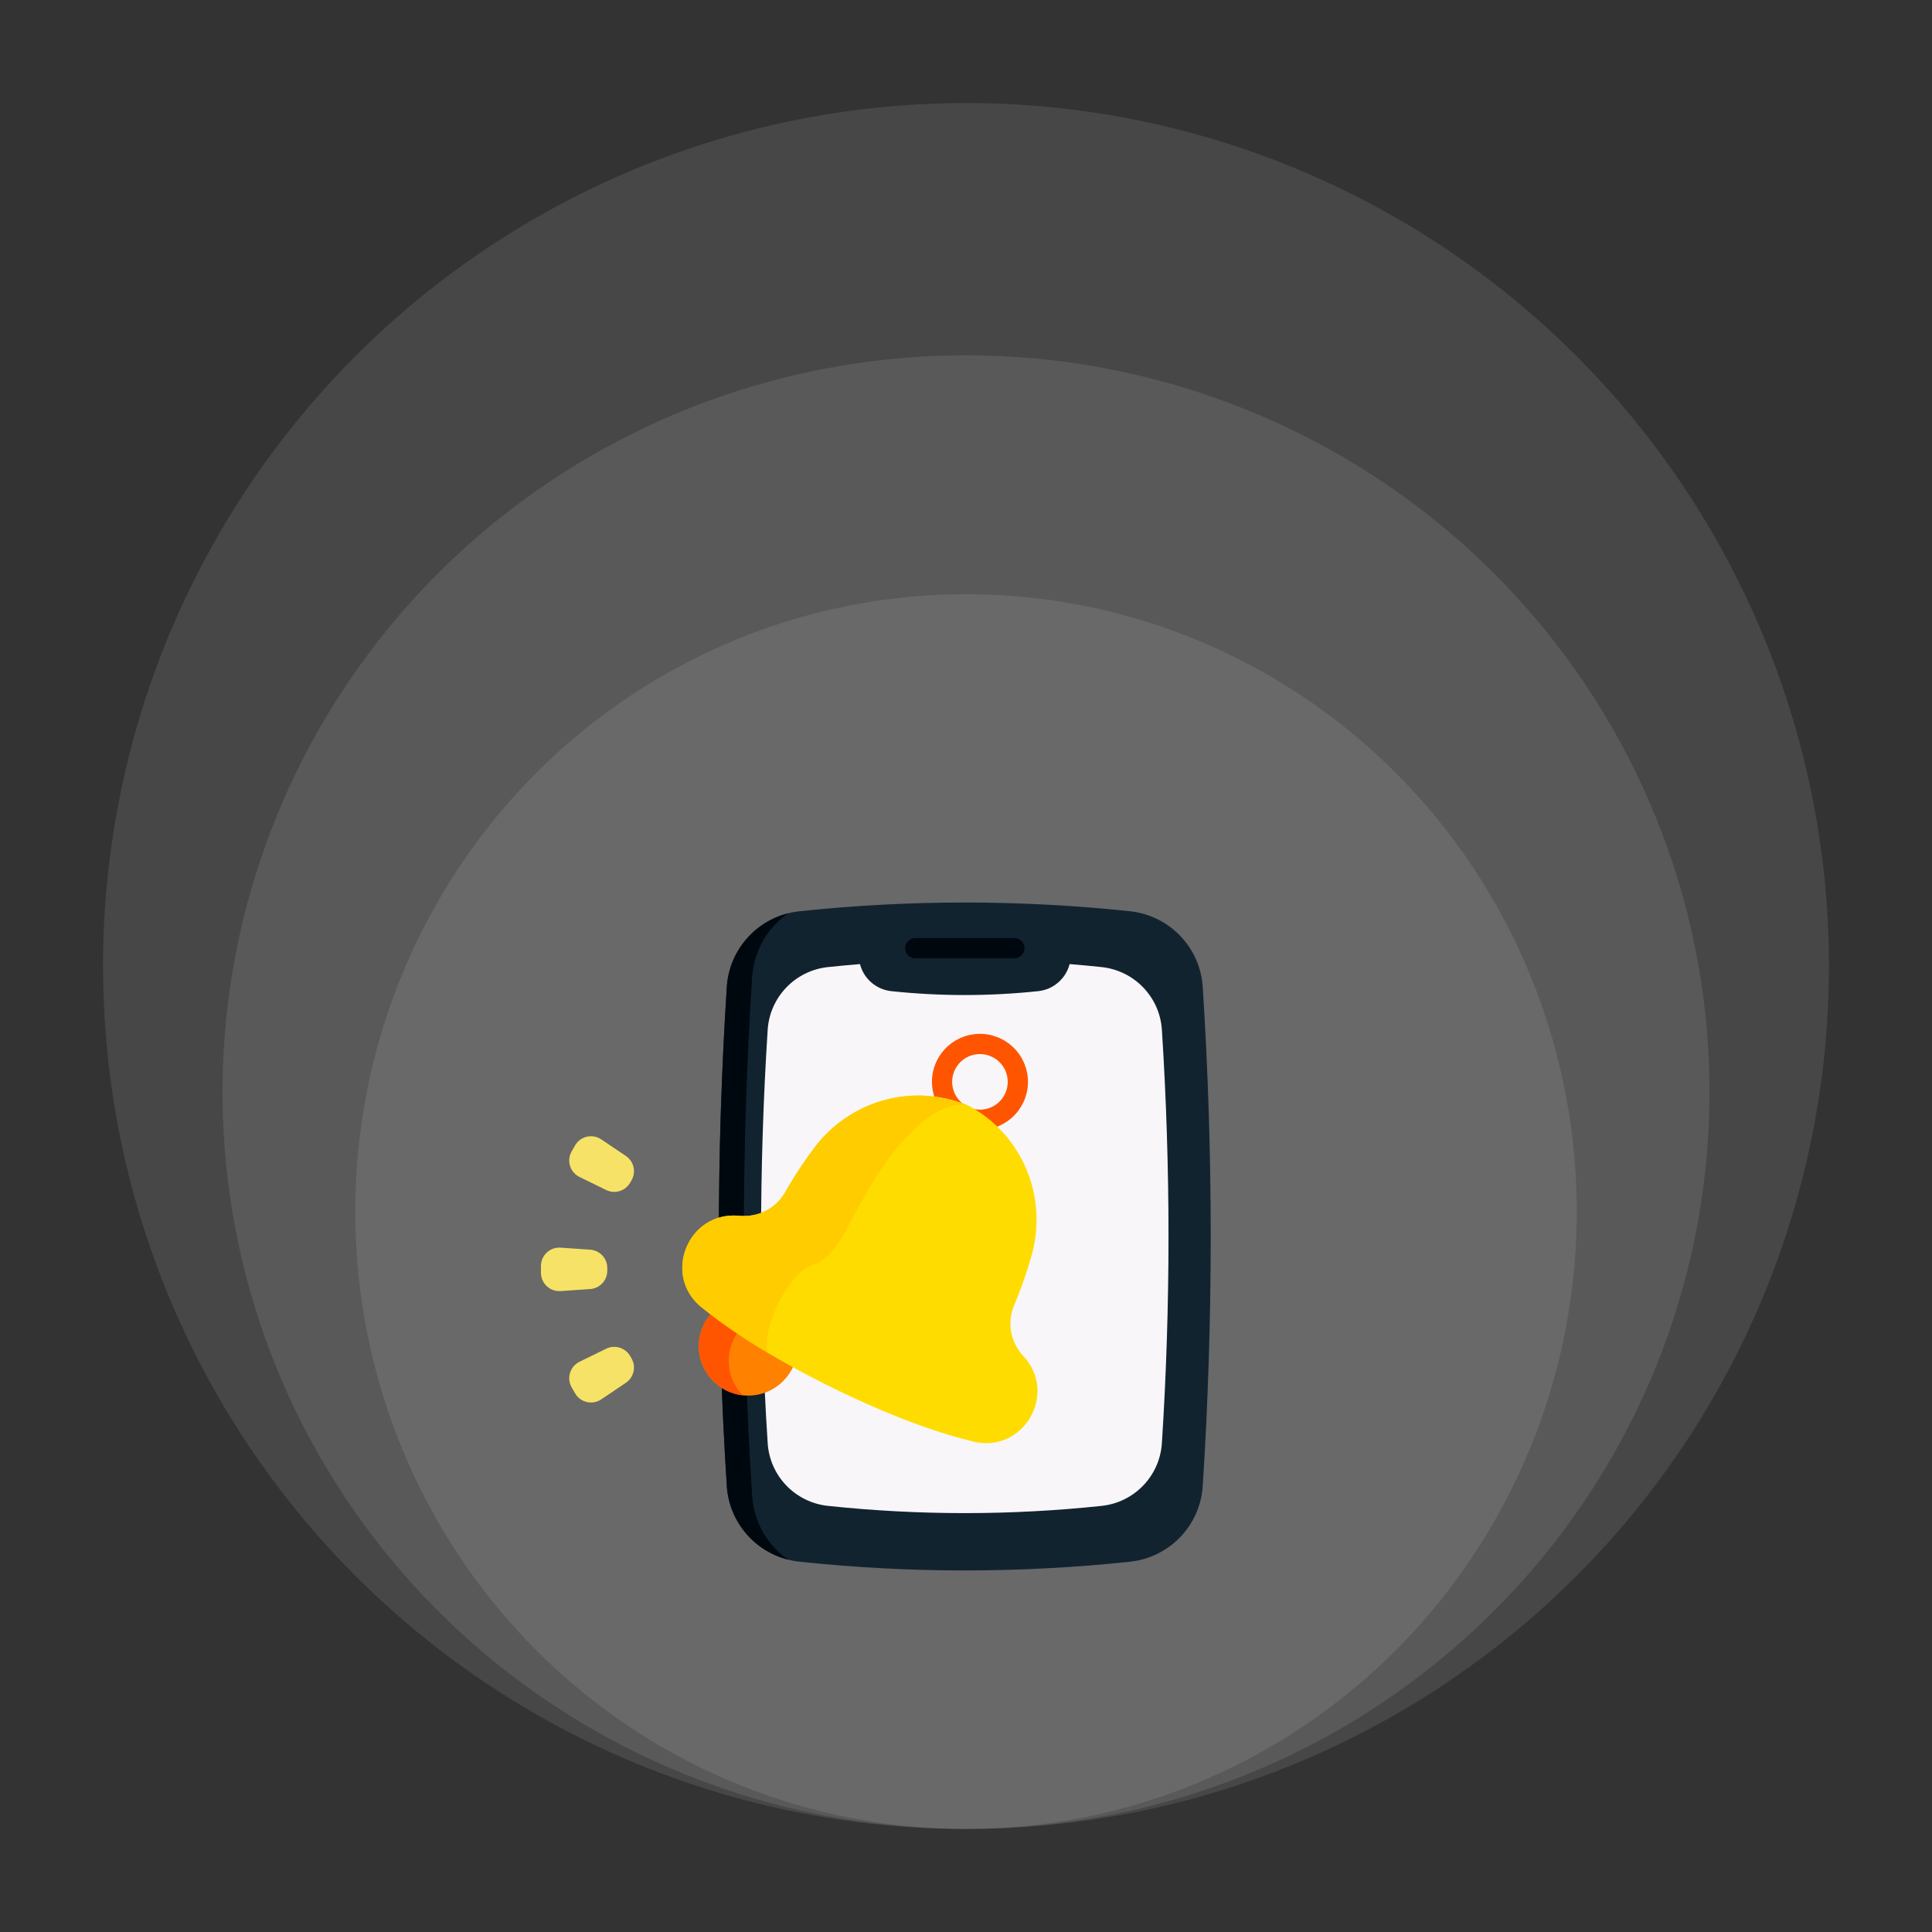
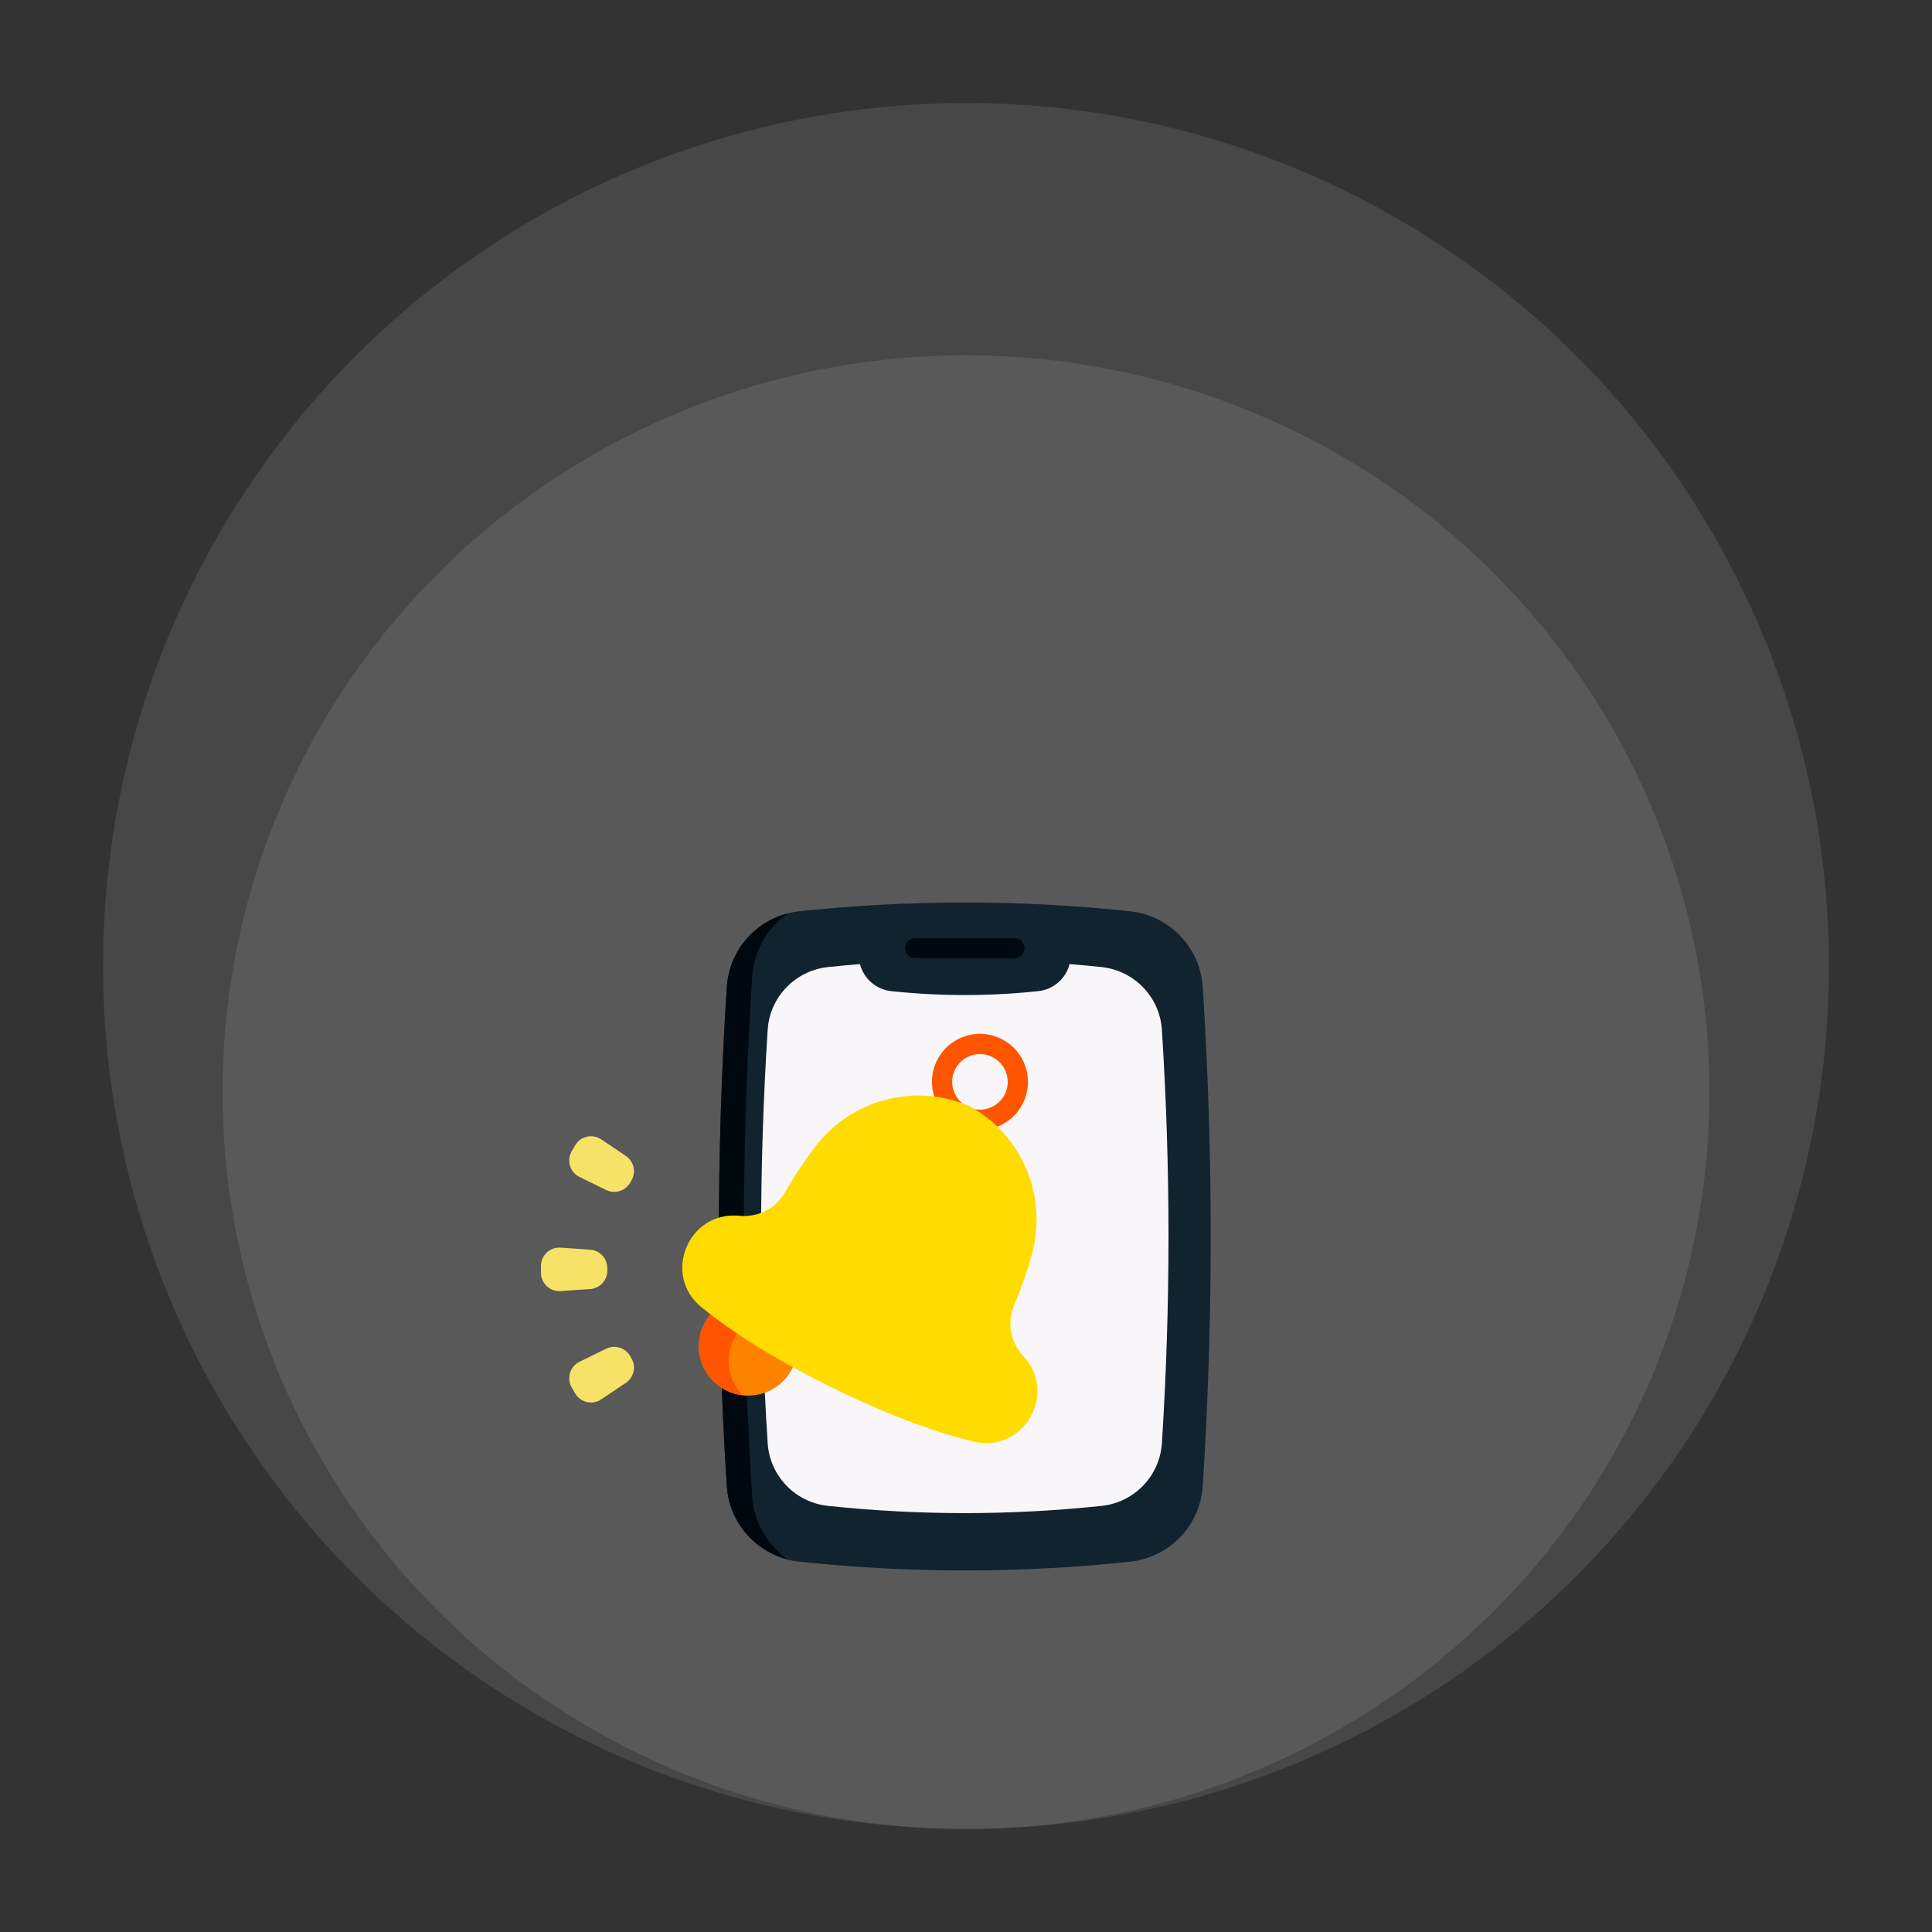
<svg xmlns="http://www.w3.org/2000/svg" width="150" height="150" viewBox="0 0 150 150" fill="none">
  <rect x="0" y="0" width="150" height="150" fill="#333333" stroke="none" />
-   <ellipse cx="75.002" cy="94.067" rx="47.416" ry="47.931" fill="white" fill-opacity="0.1" />
  <ellipse cx="75.001" cy="84.794" rx="57.723" ry="57.208" fill="white" fill-opacity="0.1" />
  <ellipse cx="75" cy="75" rx="67" ry="67" fill="white" fill-opacity="0.1" />
  <g clip-path="url(#clip0_16_58)">
    <path d="M87.729 121.251C79.18 122.156 70.63 122.156 62.081 121.251C59.014 120.927 56.625 118.445 56.429 115.368C55.605 102.469 55.605 89.531 56.429 76.632C56.625 73.555 59.014 71.073 62.081 70.749C70.63 69.844 79.18 69.844 87.729 70.749C90.796 71.073 93.185 73.555 93.381 76.632C94.206 89.531 94.206 102.469 93.381 115.368C93.185 118.445 90.796 120.927 87.729 121.251Z" fill="#122330" />
    <path d="M61.185 121.091C58.559 120.425 56.605 118.138 56.429 115.368C55.605 102.469 55.605 89.531 56.429 76.632C56.605 73.862 58.559 71.575 61.185 70.909C59.595 72.023 58.527 73.819 58.396 75.871C57.539 89.276 57.539 102.723 58.396 116.129C58.527 118.181 59.595 119.976 61.185 121.091Z" fill="#00080F" />
    <path d="M90.209 112.042C90.047 114.591 88.068 116.647 85.528 116.916C78.447 117.665 71.365 117.665 64.284 116.916C61.743 116.647 59.764 114.591 59.602 112.042C58.919 101.358 58.919 90.642 59.602 79.958C59.764 77.409 61.743 75.353 64.284 75.084C65.111 74.996 65.939 74.919 66.768 74.852C67.055 75.974 68.014 76.827 69.201 76.953C72.993 77.355 76.817 77.355 80.609 76.953C81.797 76.827 82.756 75.974 83.043 74.852C83.872 74.919 84.701 74.996 85.528 75.084C88.068 75.353 90.047 77.409 90.209 79.958C90.893 90.642 90.893 101.358 90.209 112.042Z" fill="#F9F6F9" />
    <path d="M78.757 74.403H71.054C70.951 74.403 70.849 74.382 70.754 74.343C70.659 74.303 70.572 74.246 70.499 74.173C70.427 74.1 70.369 74.013 70.329 73.918C70.29 73.823 70.269 73.721 70.269 73.618C70.269 73.515 70.29 73.413 70.329 73.318C70.369 73.222 70.427 73.136 70.499 73.063C70.572 72.99 70.659 72.932 70.754 72.893C70.849 72.853 70.951 72.833 71.054 72.833H78.757C79.191 72.833 79.542 73.185 79.542 73.618C79.542 74.051 79.191 74.403 78.757 74.403Z" fill="#00080F" />
    <path d="M76.079 87.724C75.514 87.724 74.953 87.594 74.432 87.337C72.59 86.427 71.831 84.188 72.74 82.346C73.181 81.453 73.943 80.785 74.885 80.466C75.828 80.146 76.839 80.213 77.731 80.653C78.624 81.094 79.292 81.856 79.611 82.799C79.931 83.741 79.864 84.752 79.424 85.645C78.983 86.537 78.221 87.205 77.278 87.525C76.892 87.656 76.487 87.724 76.079 87.724ZM76.084 81.837C75.851 81.837 75.617 81.875 75.389 81.952C75.121 82.042 74.873 82.185 74.659 82.372C74.446 82.559 74.272 82.786 74.148 83.04C73.621 84.107 74.06 85.403 75.127 85.93C75.381 86.056 75.657 86.13 75.94 86.149C76.223 86.168 76.506 86.13 76.775 86.038C77.043 85.948 77.291 85.805 77.504 85.619C77.718 85.432 77.891 85.205 78.016 84.95C78.142 84.696 78.217 84.42 78.236 84.137C78.254 83.855 78.217 83.571 78.125 83.303C78.035 83.034 77.892 82.786 77.705 82.573C77.518 82.36 77.291 82.186 77.037 82.061C76.74 81.914 76.414 81.837 76.084 81.837Z" fill="#FF5500" />
    <path d="M58.09 108.353C60.209 108.353 61.926 106.636 61.926 104.517C61.926 102.399 60.209 100.681 58.09 100.681C55.971 100.681 54.254 102.399 54.254 104.517C54.254 106.636 55.971 108.353 58.09 108.353Z" fill="#FF8100" />
    <path d="M57.654 108.328C57.215 108.279 56.788 108.153 56.393 107.957C54.493 107.019 53.713 104.719 54.651 102.819C55.589 100.919 57.889 100.14 59.789 101.077C60.185 101.272 60.544 101.535 60.851 101.852C59.288 101.672 57.711 102.473 56.974 103.966C56.237 105.459 56.559 107.198 57.654 108.328Z" fill="#FF5500" />
    <path d="M64.541 107.702C69.241 110.022 72.88 111.271 75.589 111.927C79.419 112.854 82.142 108.259 79.5 105.335C79.476 105.309 79.452 105.283 79.428 105.257C78.459 104.202 78.174 102.684 78.729 101.363C79.366 99.843 79.813 98.503 80.124 97.354C81.265 93.15 79.594 88.668 75.947 86.285C75.551 86.026 75.303 85.901 75.303 85.901C75.303 85.901 75.053 85.78 74.606 85.623C70.496 84.177 65.923 85.576 63.279 89.038C62.556 89.984 61.764 91.154 60.945 92.584C60.233 93.828 58.856 94.525 57.428 94.397C57.394 94.394 57.358 94.391 57.323 94.388C53.395 94.068 51.403 99.024 54.468 101.501C56.636 103.252 59.841 105.382 64.541 107.702Z" fill="#FFDC00" />
-     <path d="M75.304 85.9C75.304 85.9 75.193 85.848 74.981 85.811C73.027 85.46 70.121 87.877 67.796 91.75C67.161 92.81 66.433 94.093 65.626 95.627C64.925 96.961 63.982 97.945 63.212 98.174C63.194 98.179 63.174 98.185 63.155 98.191C61.217 98.788 59.117 103.088 59.608 105.03C57.453 103.744 55.774 102.553 54.47 101.5C51.405 99.024 53.396 94.067 57.325 94.388C57.36 94.39 57.395 94.393 57.43 94.397C58.858 94.524 60.235 93.828 60.947 92.584C61.766 91.153 62.558 89.984 63.28 89.038C65.925 85.575 70.498 84.177 74.607 85.622C75.054 85.779 75.304 85.9 75.304 85.9Z" fill="#FFCC00" />
    <path d="M49.031 91.641L48.924 91.825C48.55 92.474 47.736 92.722 47.063 92.393L44.993 91.379C44.252 91.017 43.973 90.102 44.386 89.387L44.65 88.93C45.062 88.215 45.994 87.999 46.679 88.46L48.592 89.746C49.213 90.164 49.405 90.992 49.031 91.641ZM47.15 98.447V98.659C47.15 99.409 46.57 100.03 45.822 100.081L43.523 100.239C42.699 100.296 42 99.643 42 98.817V98.289C42 97.464 42.699 96.811 43.523 96.868L45.822 97.025C46.57 97.076 47.15 97.698 47.15 98.447ZM48.924 105.282L49.031 105.466C49.405 106.114 49.213 106.943 48.592 107.361L46.679 108.647C45.994 109.108 45.062 108.892 44.65 108.177L44.386 107.72C43.973 107.005 44.252 106.09 44.993 105.727L47.063 104.714C47.736 104.385 48.55 104.633 48.924 105.282Z" fill="#F6E266" />
  </g>
  <defs>
    <clipPath id="clip0_16_58">
      <rect width="52" height="52" fill="white" transform="translate(42 70)" />
    </clipPath>
  </defs>
</svg>